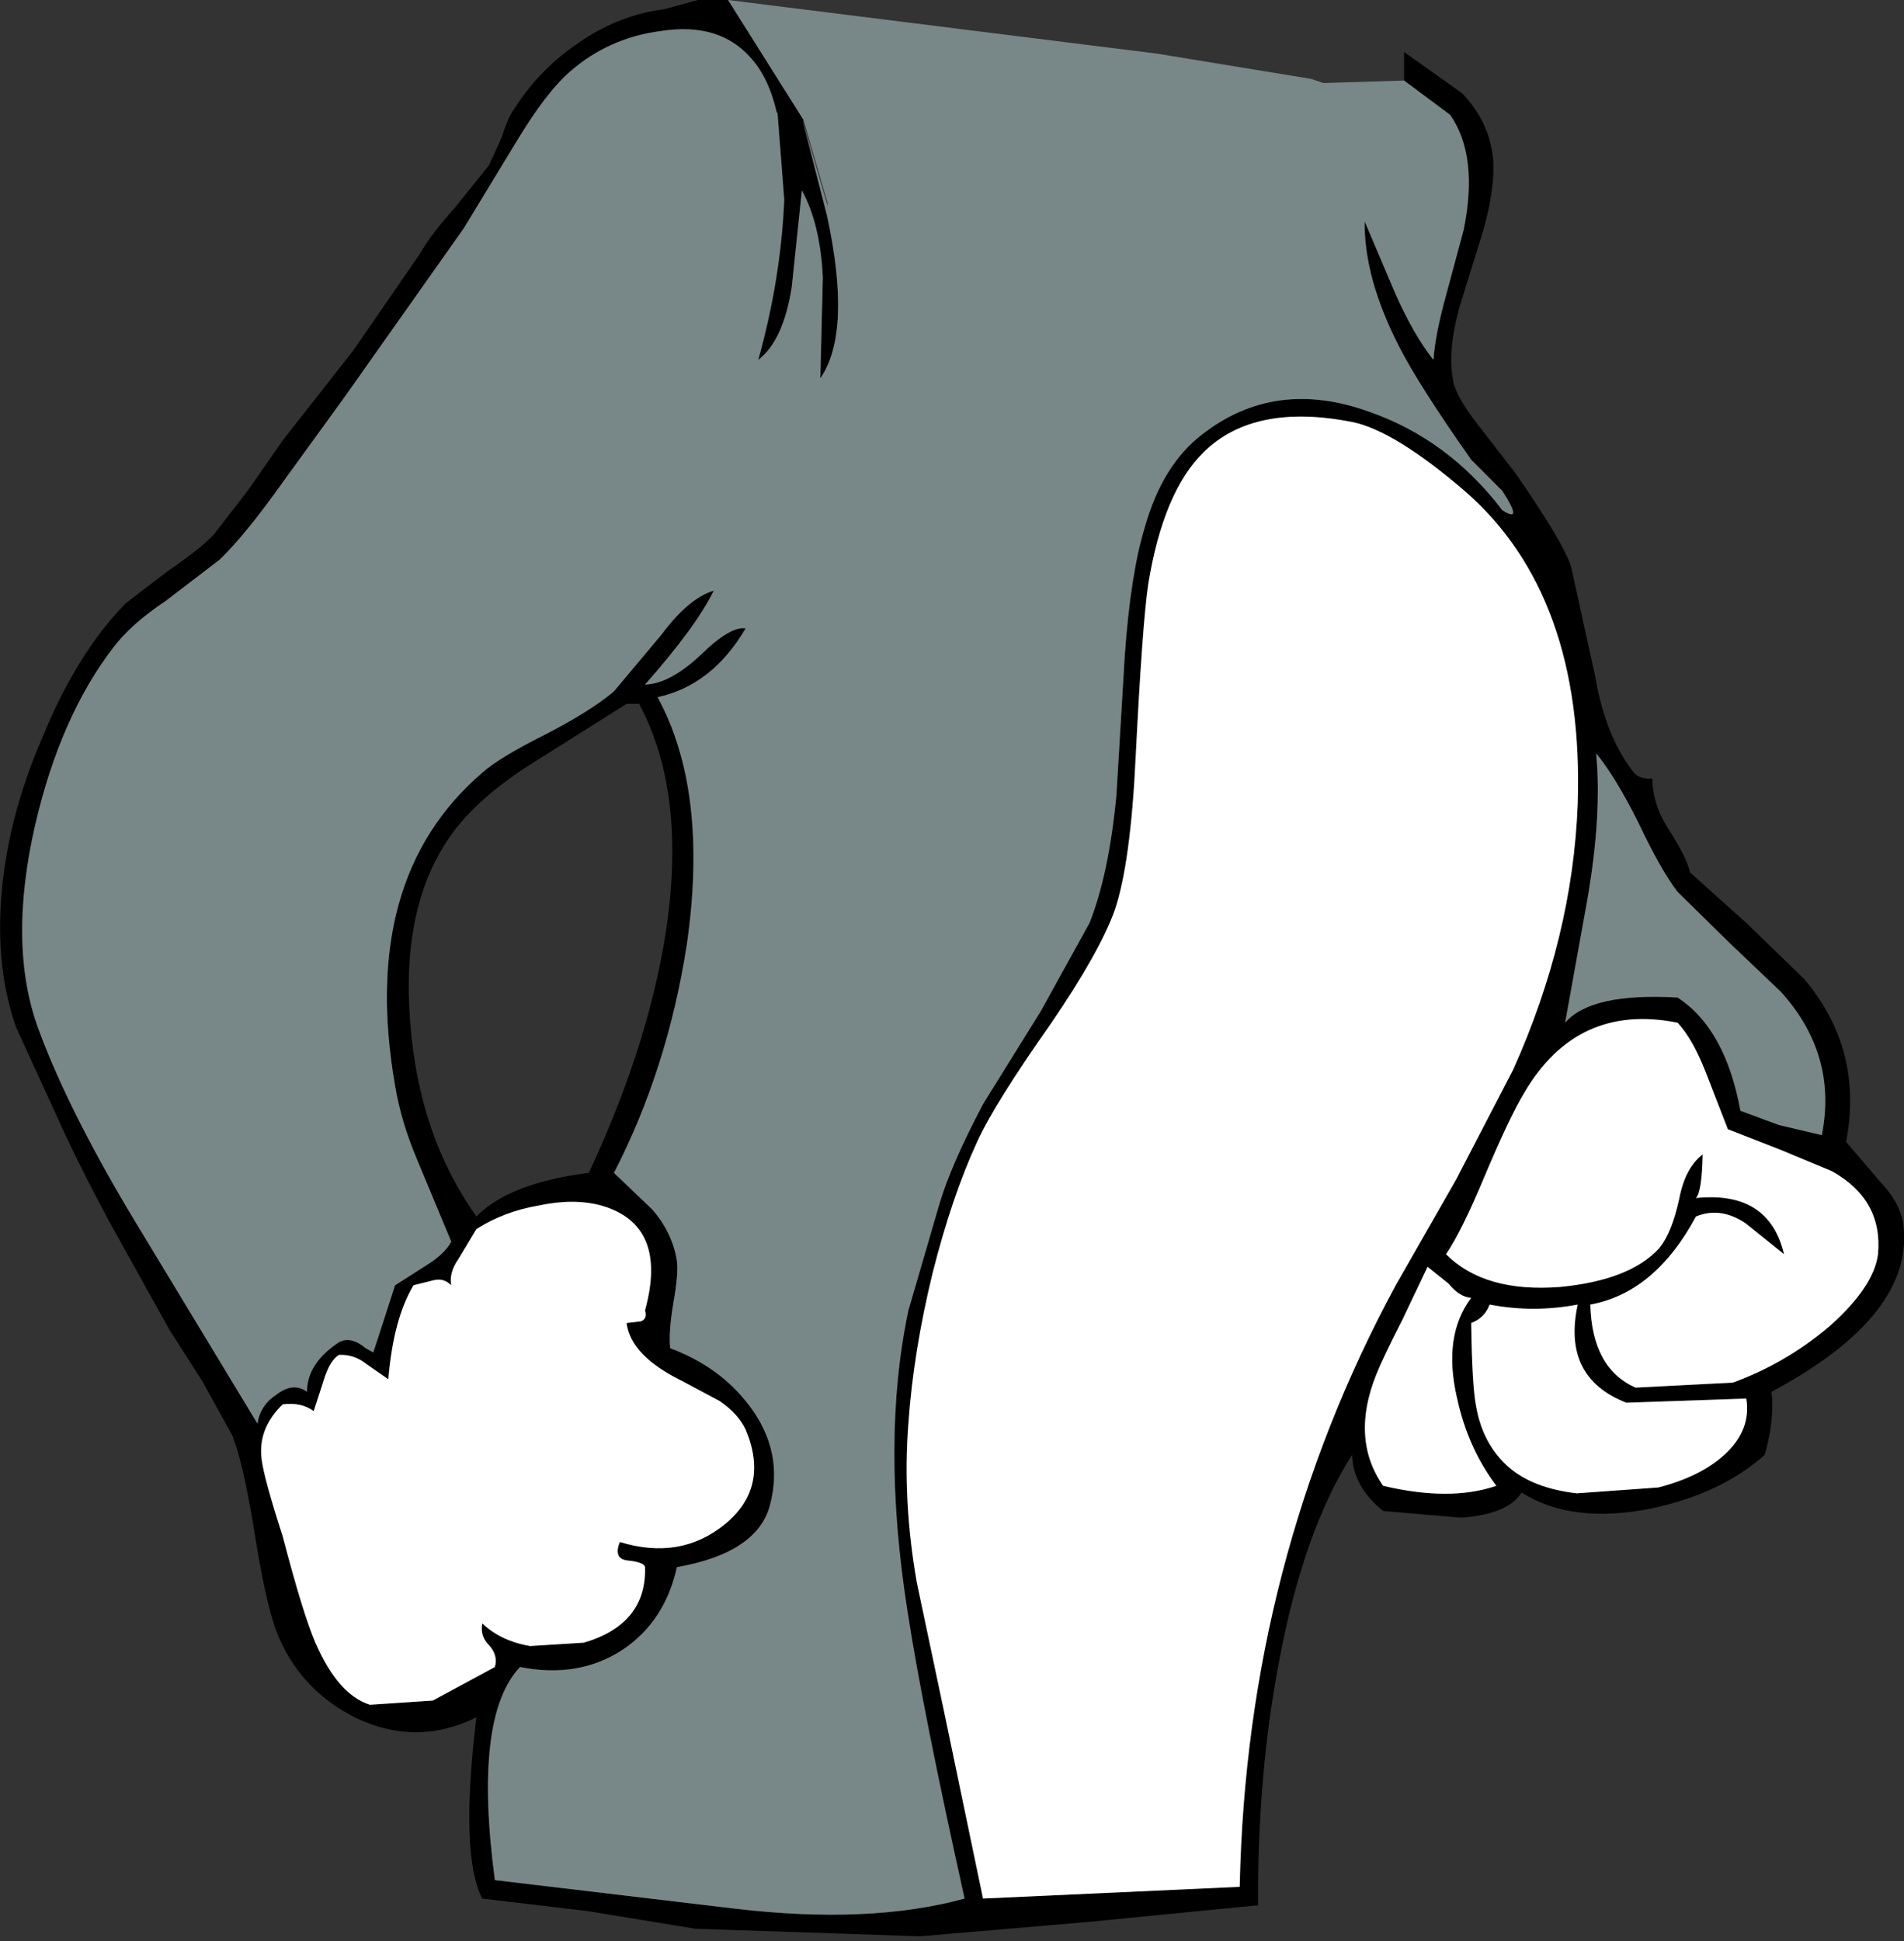
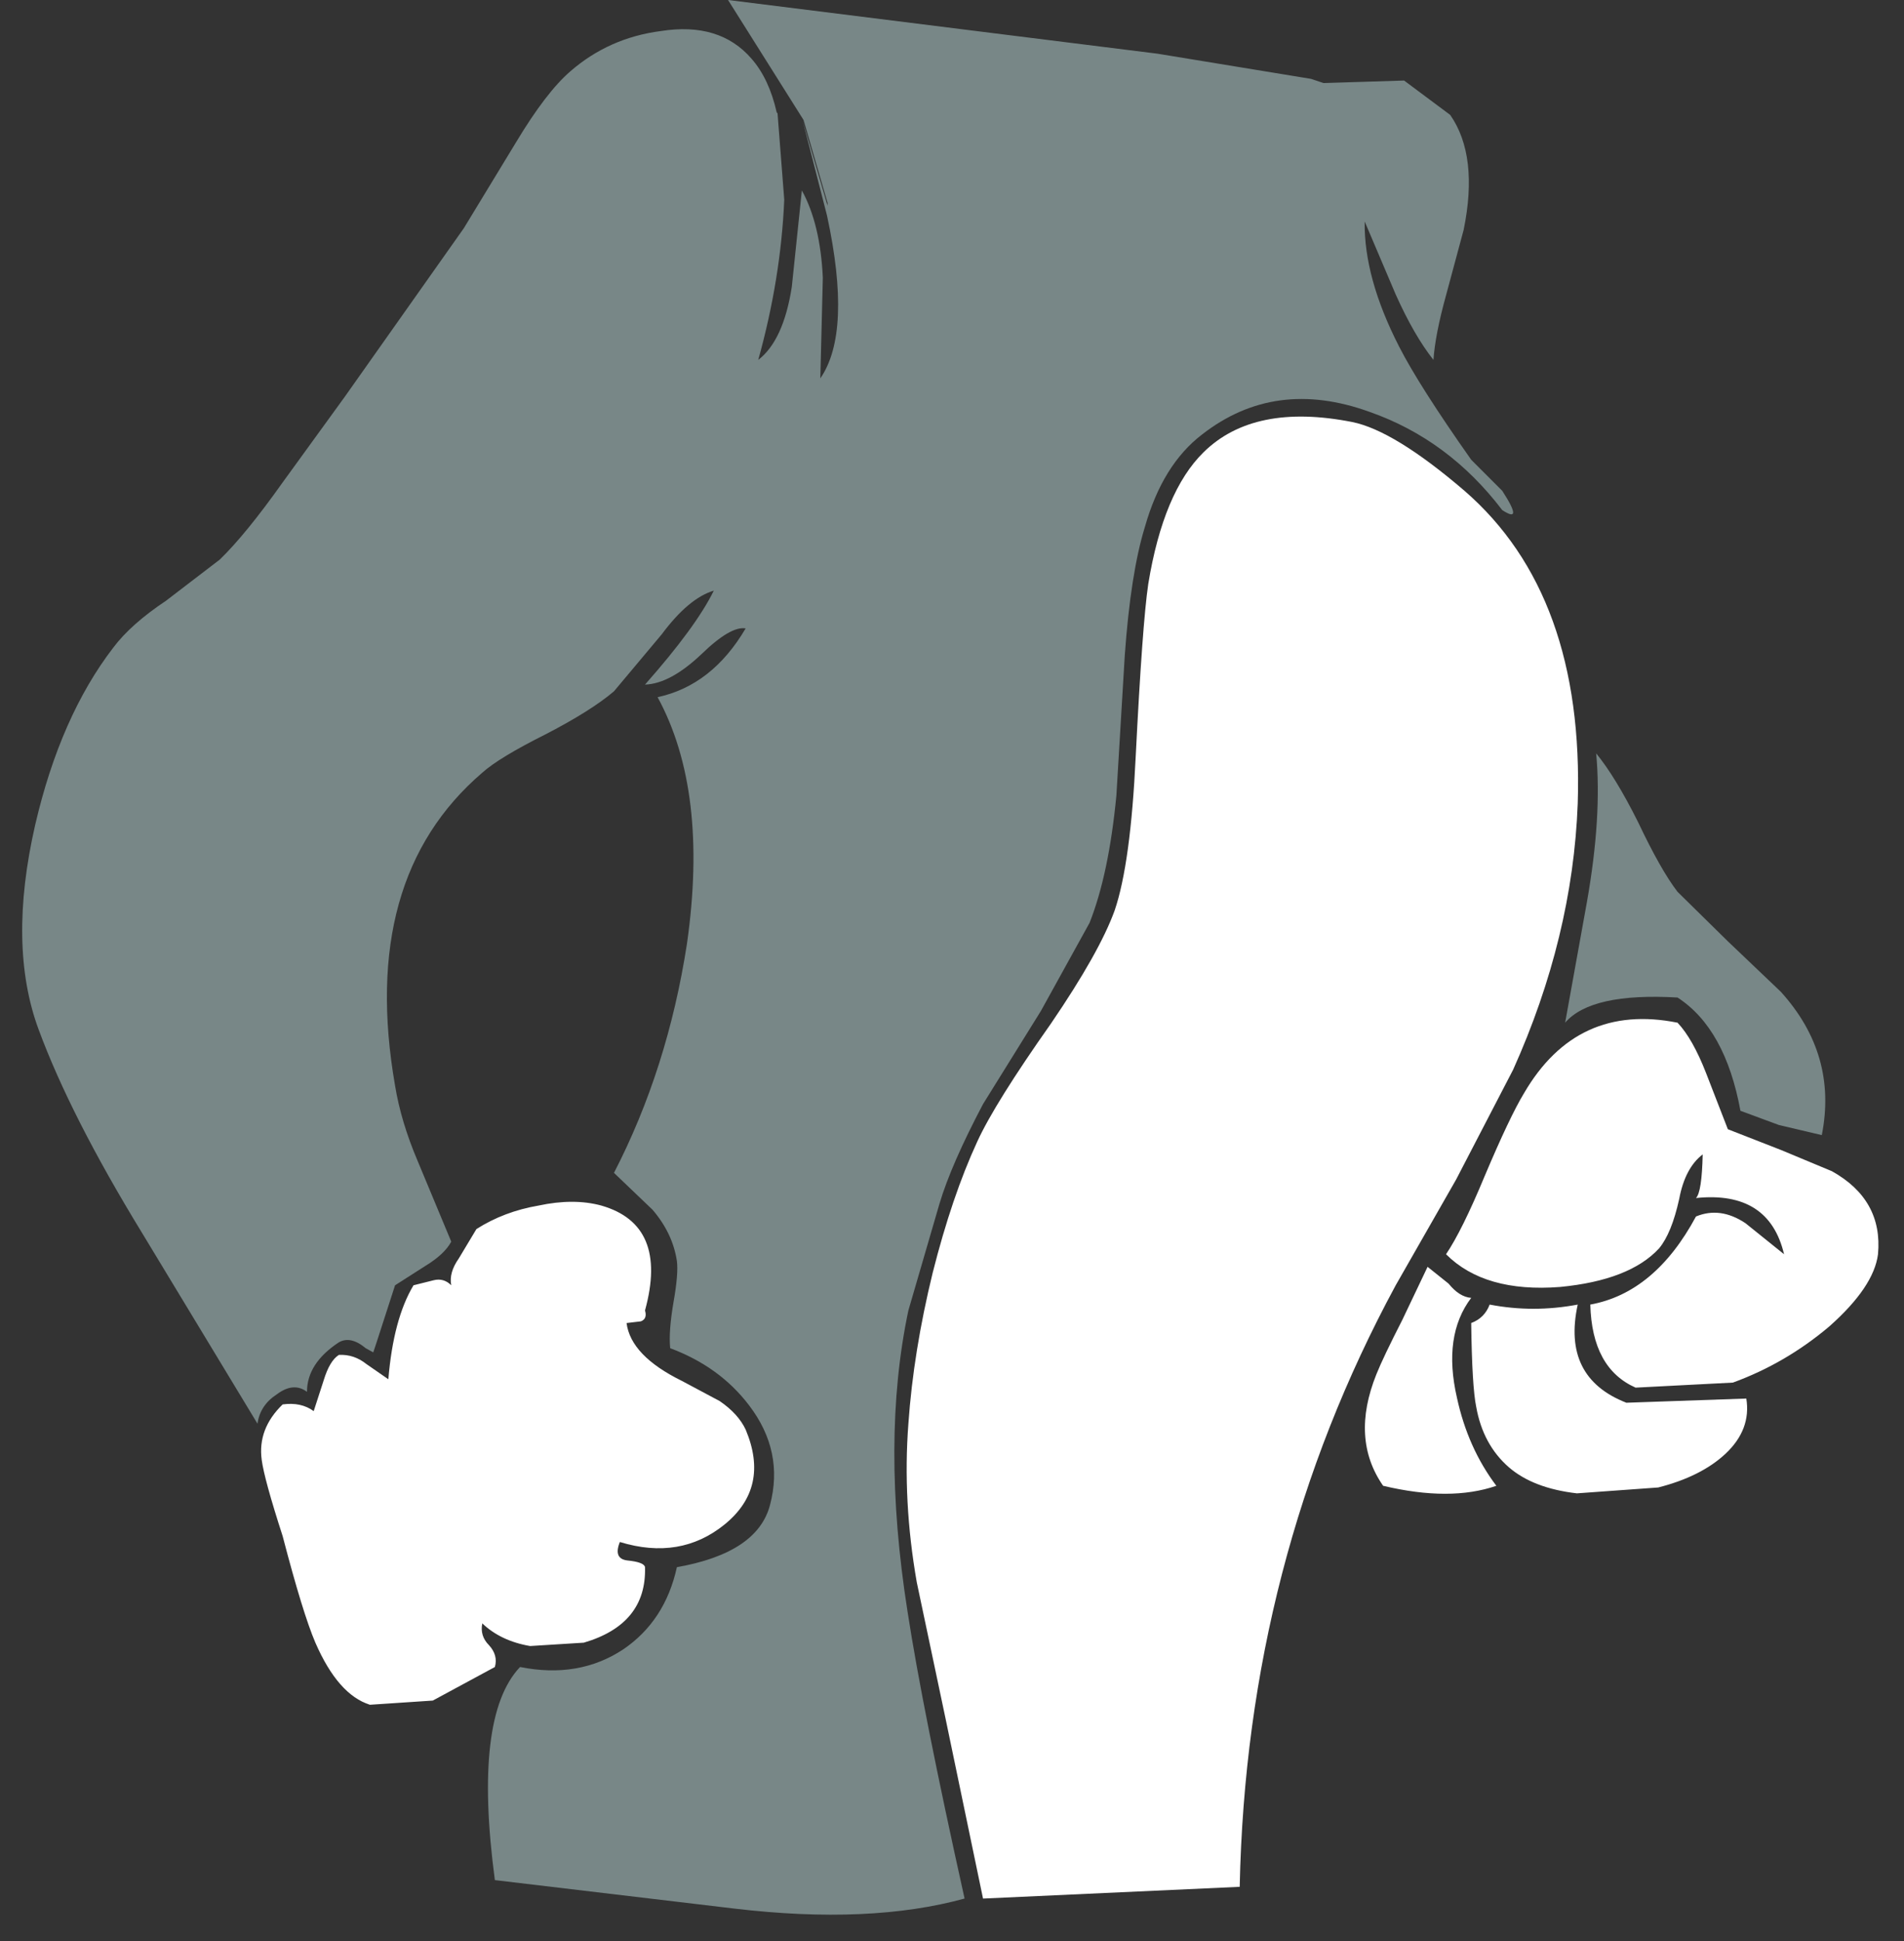
<svg xmlns="http://www.w3.org/2000/svg" height="115.7px" width="113.5px">
  <rect width="100%" height="100%" fill="#333333" stroke="none" />
  <g transform="matrix(1.0, 0.0, 0.0, 1.0, 0.0, -66.95)">
-     <path d="M83.7 71.75 L83.7 70.05 87.15 72.5 Q88.75 74.15 89.0 76.35 89.15 78.1 88.4 80.75 L87.0 85.25 Q86.3 87.8 86.6 89.5 86.7 90.45 88.05 92.2 L90.3 95.1 Q93.15 99.2 93.65 100.7 L95.1 107.3 Q95.7 110.85 97.4 113.0 97.75 113.4 98.5 113.35 98.5 114.85 99.45 116.35 100.55 118.05 100.75 118.95 L104.15 122.0 107.55 125.3 Q111.1 129.5 110.05 135.0 L112.05 137.35 Q113.25 138.6 113.45 139.85 114.2 145.3 105.6 149.9 105.8 151.5 105.2 153.65 102.65 155.95 98.45 156.85 93.7 157.8 90.7 155.9 89.9 157.2 87.1 157.4 L82.45 157.0 Q80.65 155.55 80.6 153.65 77.7 158.2 76.25 165.95 74.95 172.75 75.0 180.5 L64.8 181.5 54.85 182.35 41.45 181.9 35.05 180.85 28.75 180.1 Q27.4 177.5 28.4 169.3 24.85 171.05 21.25 169.35 17.8 167.65 16.45 164.1 15.8 162.3 15.15 158.15 14.5 154.15 13.85 152.5 L12.05 149.25 10.1 146.2 6.65 140.0 Q4.75 136.5 3.4 133.5 L0.95 128.15 Q-0.2 124.85 0.05 120.8 0.35 115.9 2.55 110.85 4.6 105.85 7.5 102.9 L10.05 100.95 Q11.9 99.7 12.75 98.8 L14.8 96.15 16.85 93.2 21.05 87.85 25.05 82.05 Q25.7 80.9 27.1 79.35 L29.15 76.8 29.9 75.15 Q30.3 73.9 30.65 73.45 32.1 71.15 34.35 69.6 36.8 67.85 39.6 67.5 L41.6 66.95 43.4 66.95 47.9 74.1 47.85 74.15 49.3 79.8 Q50.8 86.75 48.9 89.5 L49.05 83.5 Q48.9 80.3 47.8 78.3 L47.2 84.05 Q46.7 87.25 45.2 88.4 46.55 83.55 46.75 78.85 L46.35 73.7 46.3 73.65 Q45.85 71.65 44.8 70.45 42.9 68.25 39.4 68.8 36.3 69.2 34.0 71.2 32.55 72.45 30.75 75.45 L27.65 80.55 20.55 90.6 16.85 95.7 Q14.65 98.8 13.1 100.3 L9.9 102.75 Q7.8 104.15 6.75 105.55 3.6 109.65 2.1 116.1 0.45 123.3 2.3 128.3 4.2 133.45 8.45 140.4 L15.35 151.8 Q15.5 150.7 16.5 150.05 17.5 149.3 18.3 149.9 18.3 148.2 20.2 146.95 20.9 146.55 21.8 147.3 L22.25 147.55 22.45 146.95 23.55 143.55 25.35 142.4 Q26.5 141.7 26.9 140.95 L24.9 136.15 Q23.9 133.8 23.55 131.65 21.4 119.3 28.75 113.0 29.75 112.1 32.55 110.7 35.25 109.3 36.6 108.15 L39.45 104.75 Q41.05 102.6 42.55 102.15 41.5 104.3 38.45 107.75 39.95 107.7 41.8 105.95 43.55 104.25 44.45 104.4 42.45 107.8 39.2 108.5 42.25 114.1 40.95 123.2 39.8 130.65 36.6 136.85 L38.9 139.05 Q40.1 140.45 40.35 142.1 40.45 142.85 40.15 144.55 39.85 146.3 39.95 147.3 42.9 148.4 44.65 150.7 46.75 153.45 45.9 156.65 45.15 159.5 40.35 160.35 39.65 163.55 37.15 165.25 34.5 167.0 31.0 166.3 28.2 169.25 29.5 179.0 L43.8 180.7 Q51.85 181.65 57.5 180.1 55.0 168.85 54.1 163.0 52.5 152.85 54.15 145.05 L56.0 138.7 Q56.7 136.35 58.6 132.75 L62.05 127.2 64.95 121.95 Q66.1 119.05 66.55 114.35 L67.05 106.0 Q67.4 101.1 68.25 98.35 69.3 94.65 71.65 92.85 76.0 89.45 81.65 91.5 86.35 93.15 89.55 97.35 90.85 98.2 89.55 96.2 L87.7 94.35 Q84.6 89.95 83.4 87.6 81.3 83.5 81.35 80.15 L83.2 84.5 Q84.3 86.95 85.45 88.4 85.55 86.9 86.2 84.55 L87.25 80.65 Q88.15 76.25 86.45 73.8 L83.7 71.75 M46.35 73.7 L46.9 73.1 46.35 73.7 M49.35 79.1 L49.3 79.1 49.35 79.15 49.35 79.2 49.3 79.1 49.35 79.1 M80.6 92.1 Q74.75 90.95 71.75 93.9 69.35 96.25 68.45 101.75 68.1 104.1 67.7 112.05 67.4 118.4 66.45 121.2 65.55 123.7 62.65 127.95 59.3 132.7 58.25 135.0 56.75 138.25 55.6 142.8 54.45 147.5 54.15 151.8 53.8 156.4 54.65 161.25 L56.35 169.3 58.6 180.1 73.9 179.4 Q74.3 160.0 83.2 143.55 L86.8 137.25 90.2 130.7 Q93.75 122.8 94.05 114.85 94.45 102.4 87.3 96.2 83.1 92.6 80.6 92.1 M38.1 108.9 L37.35 108.9 31.95 112.3 Q28.55 114.4 26.9 116.7 23.9 120.9 24.45 127.85 24.95 134.6 28.4 139.45 30.35 137.45 35.1 136.85 38.4 129.8 39.55 123.35 41.1 114.5 38.1 108.9 M28.4 140.2 L27.35 141.95 Q26.75 142.8 26.9 143.55 26.45 143.1 25.85 143.25 L24.65 143.55 Q23.45 145.55 23.15 149.15 L21.85 148.25 Q21.1 147.65 20.2 147.7 19.65 148.05 19.3 149.2 L18.7 151.05 Q17.95 150.5 16.85 150.65 15.35 152.1 15.6 153.95 15.75 155.1 16.85 158.5 18.05 163.1 18.8 164.85 20.15 167.95 22.05 168.55 L25.8 168.3 29.5 166.3 Q29.7 165.6 29.15 165.0 28.6 164.45 28.75 163.7 29.85 164.75 31.6 165.05 L34.8 164.85 Q38.55 163.75 38.45 160.35 38.4 160.05 37.4 159.95 36.55 159.85 36.95 158.85 40.55 159.95 43.2 157.8 45.9 155.6 44.45 152.15 44.0 151.2 42.9 150.45 L40.65 149.25 Q37.6 147.75 37.35 145.8 L38.2 145.7 Q38.6 145.55 38.45 145.05 39.85 139.95 35.85 138.8 34.2 138.35 32.1 138.8 30.05 139.15 28.4 140.2 M100.0 120.1 Q99.0 118.8 97.65 115.95 96.3 113.25 95.15 111.85 95.5 115.6 94.6 120.7 L93.3 127.9 Q94.85 126.1 100.0 126.4 102.85 128.25 103.75 133.15 L106.05 134.0 108.6 134.6 Q109.55 129.8 106.15 126.05 L103.0 123.05 100.0 120.1 M85.1 142.45 L83.6 145.6 Q82.45 147.85 82.05 148.85 80.5 152.7 82.45 155.5 86.45 156.45 89.2 155.5 87.5 153.25 86.85 150.25 86.0 146.55 87.7 144.3 87.0 144.25 86.35 143.45 L85.1 142.45 M88.8 144.7 Q88.5 145.5 87.7 145.8 87.75 149.6 88.0 150.8 88.4 153.05 89.95 154.4 91.4 155.65 94.0 155.95 L98.85 155.6 Q101.4 154.95 102.85 153.6 104.4 152.15 104.1 150.3 L96.95 150.55 Q93.1 149.05 94.05 144.7 91.4 145.2 88.8 144.7 M88.5 137.05 Q87.15 140.3 86.2 141.7 88.5 144.0 93.0 143.65 97.15 143.25 98.9 141.35 99.65 140.45 100.1 138.4 100.45 136.55 101.5 135.75 101.45 138.0 101.1 138.35 105.45 137.9 106.35 141.7 L104.05 139.85 Q102.55 138.85 101.1 139.45 98.65 144.0 94.8 144.7 94.9 148.5 97.5 149.65 L103.3 149.35 Q106.45 148.2 109.05 146.0 111.7 143.65 111.95 141.7 112.25 138.45 109.2 136.75 L106.2 135.5 103.0 134.25 101.7 130.9 Q100.9 128.85 100.0 127.9 94.0 126.7 90.85 132.1 90.0 133.5 88.5 137.05" fill="#000000" fill-rule="evenodd" stroke="none" />
    <path d="M83.7 71.75 L86.45 73.8 Q88.15 76.25 87.25 80.65 L86.2 84.55 Q85.55 86.9 85.45 88.4 84.3 86.95 83.2 84.5 L81.35 80.15 Q81.3 83.5 83.4 87.6 84.6 89.95 87.7 94.35 L89.55 96.2 Q90.85 98.2 89.55 97.35 86.35 93.15 81.65 91.5 76.0 89.45 71.65 92.85 69.3 94.65 68.25 98.35 67.4 101.1 67.05 106.0 L66.55 114.35 Q66.1 119.05 64.95 121.95 L62.05 127.2 58.6 132.75 Q56.7 136.35 56.0 138.7 L54.15 145.05 Q52.5 152.85 54.1 163.0 55.0 168.85 57.5 180.1 51.85 181.65 43.8 180.7 L29.5 179.0 Q28.2 169.25 31.0 166.3 34.5 167.0 37.15 165.25 39.65 163.55 40.35 160.35 45.15 159.5 45.9 156.65 46.75 153.45 44.65 150.7 42.9 148.4 39.95 147.3 39.85 146.3 40.15 144.55 40.45 142.85 40.35 142.1 40.1 140.45 38.9 139.05 L36.6 136.85 Q39.8 130.65 40.95 123.2 42.25 114.1 39.2 108.5 42.45 107.8 44.45 104.4 43.55 104.25 41.8 105.95 39.95 107.7 38.45 107.75 41.5 104.3 42.55 102.15 41.05 102.6 39.45 104.75 L36.6 108.15 Q35.25 109.3 32.55 110.7 29.75 112.1 28.75 113.0 21.4 119.3 23.55 131.65 23.9 133.8 24.9 136.15 L26.9 140.95 Q26.5 141.7 25.35 142.4 L23.55 143.55 22.45 146.95 22.25 147.55 21.8 147.3 Q20.9 146.55 20.2 146.95 18.3 148.2 18.3 149.9 17.5 149.3 16.5 150.05 15.5 150.7 15.35 151.8 L8.45 140.4 Q4.2 133.45 2.3 128.3 0.45 123.3 2.1 116.1 3.6 109.65 6.75 105.55 7.8 104.15 9.9 102.75 L13.1 100.3 Q14.65 98.8 16.85 95.7 L20.55 90.6 27.65 80.55 30.75 75.45 Q32.55 72.45 34.0 71.2 36.3 69.2 39.4 68.8 42.9 68.25 44.8 70.45 45.85 71.65 46.3 73.65 L46.35 73.7 46.75 78.85 Q46.55 83.55 45.2 88.4 46.7 87.25 47.2 84.05 L47.8 78.3 Q48.9 80.3 49.05 83.5 L48.9 89.5 Q50.8 86.75 49.3 79.8 L47.85 74.15 49.3 79.1 49.35 79.2 49.35 79.15 49.3 79.1 49.35 79.1 47.9 74.1 43.4 66.95 69.0 70.15 78.15 71.65 78.9 71.9 83.7 71.75 M46.35 73.7 L45.7 74.45 46.35 73.7 M100.0 120.1 L103.0 123.05 106.15 126.05 Q109.55 129.8 108.6 134.6 L106.05 134.0 103.75 133.15 Q102.85 128.25 100.0 126.4 94.85 126.1 93.3 127.9 L94.6 120.7 Q95.5 115.6 95.15 111.85 96.3 113.25 97.65 115.95 99.0 118.8 100.0 120.1" fill="#788787" fill-rule="evenodd" stroke="none" />
    <path d="M80.6 92.1 Q83.1 92.6 87.3 96.2 94.45 102.4 94.05 114.85 93.75 122.8 90.2 130.7 L86.8 137.25 83.2 143.55 Q74.3 160.0 73.9 179.4 L58.6 180.1 56.35 169.3 54.65 161.25 Q53.8 156.4 54.15 151.8 54.45 147.5 55.6 142.8 56.75 138.25 58.25 135.0 59.3 132.7 62.65 127.95 65.55 123.7 66.45 121.2 67.4 118.4 67.7 112.05 68.1 104.1 68.45 101.75 69.35 96.25 71.75 93.9 74.75 90.95 80.6 92.1 M28.4 140.2 Q30.05 139.15 32.1 138.8 34.2 138.35 35.85 138.8 39.85 139.95 38.45 145.05 38.6 145.55 38.2 145.7 L37.35 145.8 Q37.6 147.75 40.65 149.25 L42.9 150.45 Q44.0 151.2 44.45 152.15 45.9 155.6 43.2 157.8 40.55 159.95 36.95 158.85 36.55 159.85 37.4 159.95 38.4 160.05 38.45 160.35 38.55 163.75 34.8 164.85 L31.6 165.05 Q29.85 164.75 28.75 163.7 28.6 164.45 29.15 165.0 29.7 165.6 29.5 166.3 L25.8 168.3 22.05 168.55 Q20.15 167.95 18.8 164.85 18.05 163.1 16.85 158.5 15.75 155.1 15.6 153.95 15.35 152.1 16.85 150.65 17.95 150.5 18.7 151.05 L19.3 149.2 Q19.65 148.05 20.2 147.7 21.1 147.65 21.85 148.25 L23.15 149.15 Q23.45 145.55 24.65 143.55 L25.85 143.25 Q26.45 143.1 26.9 143.55 26.75 142.8 27.35 141.95 L28.4 140.2 M88.5 137.05 Q90.0 133.5 90.85 132.1 94.0 126.7 100.0 127.9 100.9 128.85 101.7 130.9 L103.0 134.25 106.2 135.5 109.2 136.75 Q112.25 138.45 111.95 141.7 111.7 143.65 109.05 146.0 106.45 148.2 103.3 149.35 L97.5 149.65 Q94.9 148.5 94.8 144.7 98.65 144.0 101.1 139.45 102.55 138.85 104.05 139.85 L106.35 141.7 Q105.45 137.9 101.1 138.35 101.45 138.0 101.5 135.75 100.45 136.55 100.1 138.4 99.65 140.45 98.9 141.35 97.15 143.25 93.0 143.65 88.5 144.0 86.2 141.7 87.15 140.3 88.5 137.05 M88.8 144.7 Q91.4 145.2 94.05 144.7 93.1 149.05 96.95 150.55 L104.1 150.3 Q104.4 152.15 102.85 153.6 101.4 154.95 98.85 155.6 L94.0 155.95 Q91.4 155.65 89.95 154.4 88.4 153.05 88.0 150.8 87.75 149.6 87.7 145.8 88.5 145.5 88.8 144.7 M85.1 142.45 L86.35 143.45 Q87.0 144.25 87.7 144.3 86.0 146.55 86.85 150.25 87.5 153.25 89.2 155.5 86.45 156.45 82.45 155.5 80.5 152.7 82.05 148.85 82.45 147.85 83.6 145.6 L85.1 142.45" fill="#ffffff" fill-rule="evenodd" stroke="none" />
  </g>
</svg>